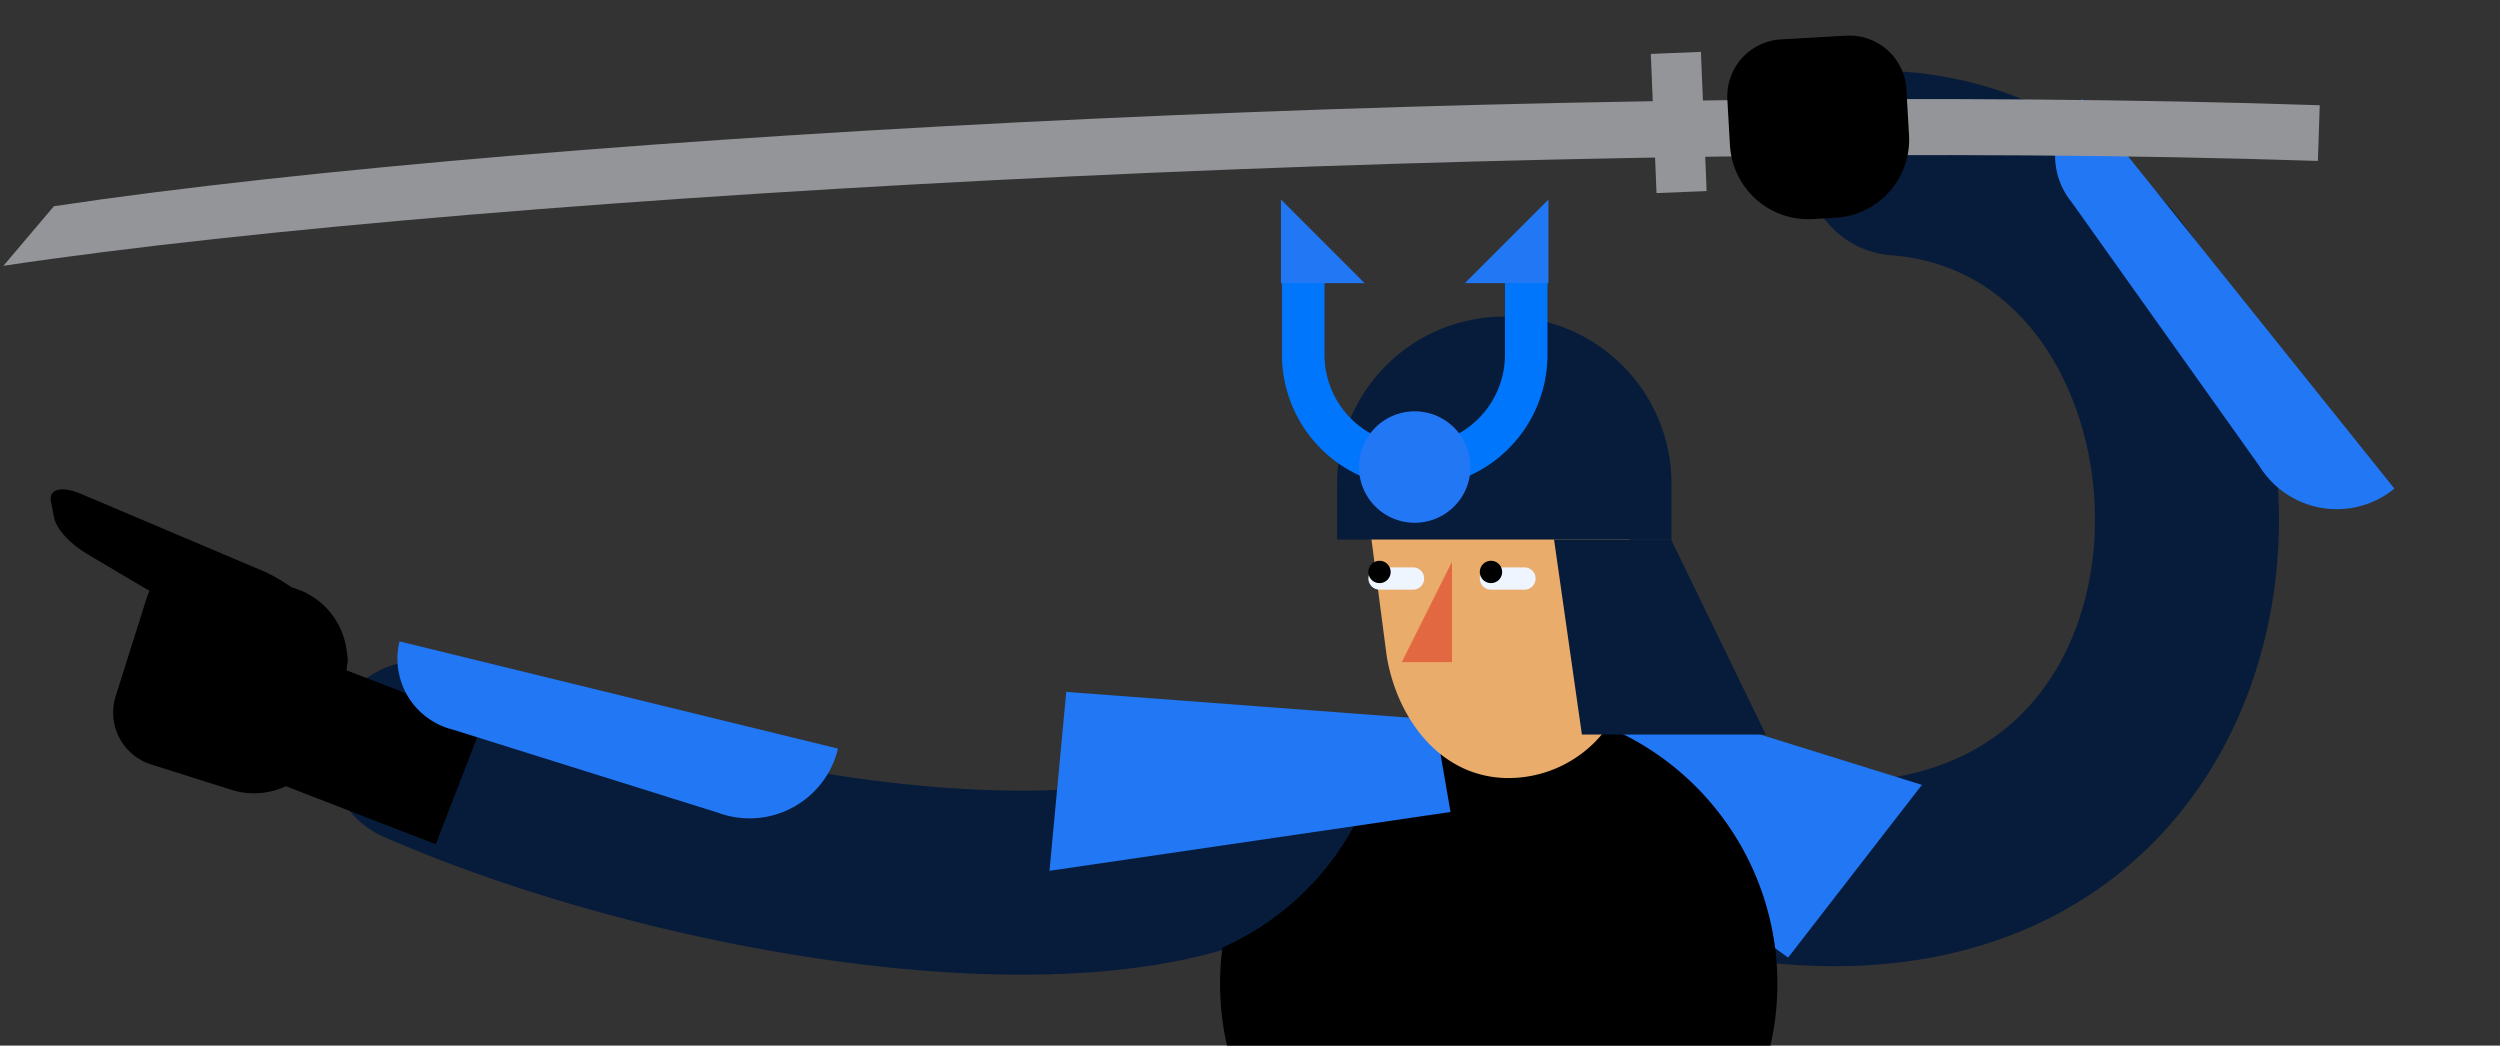
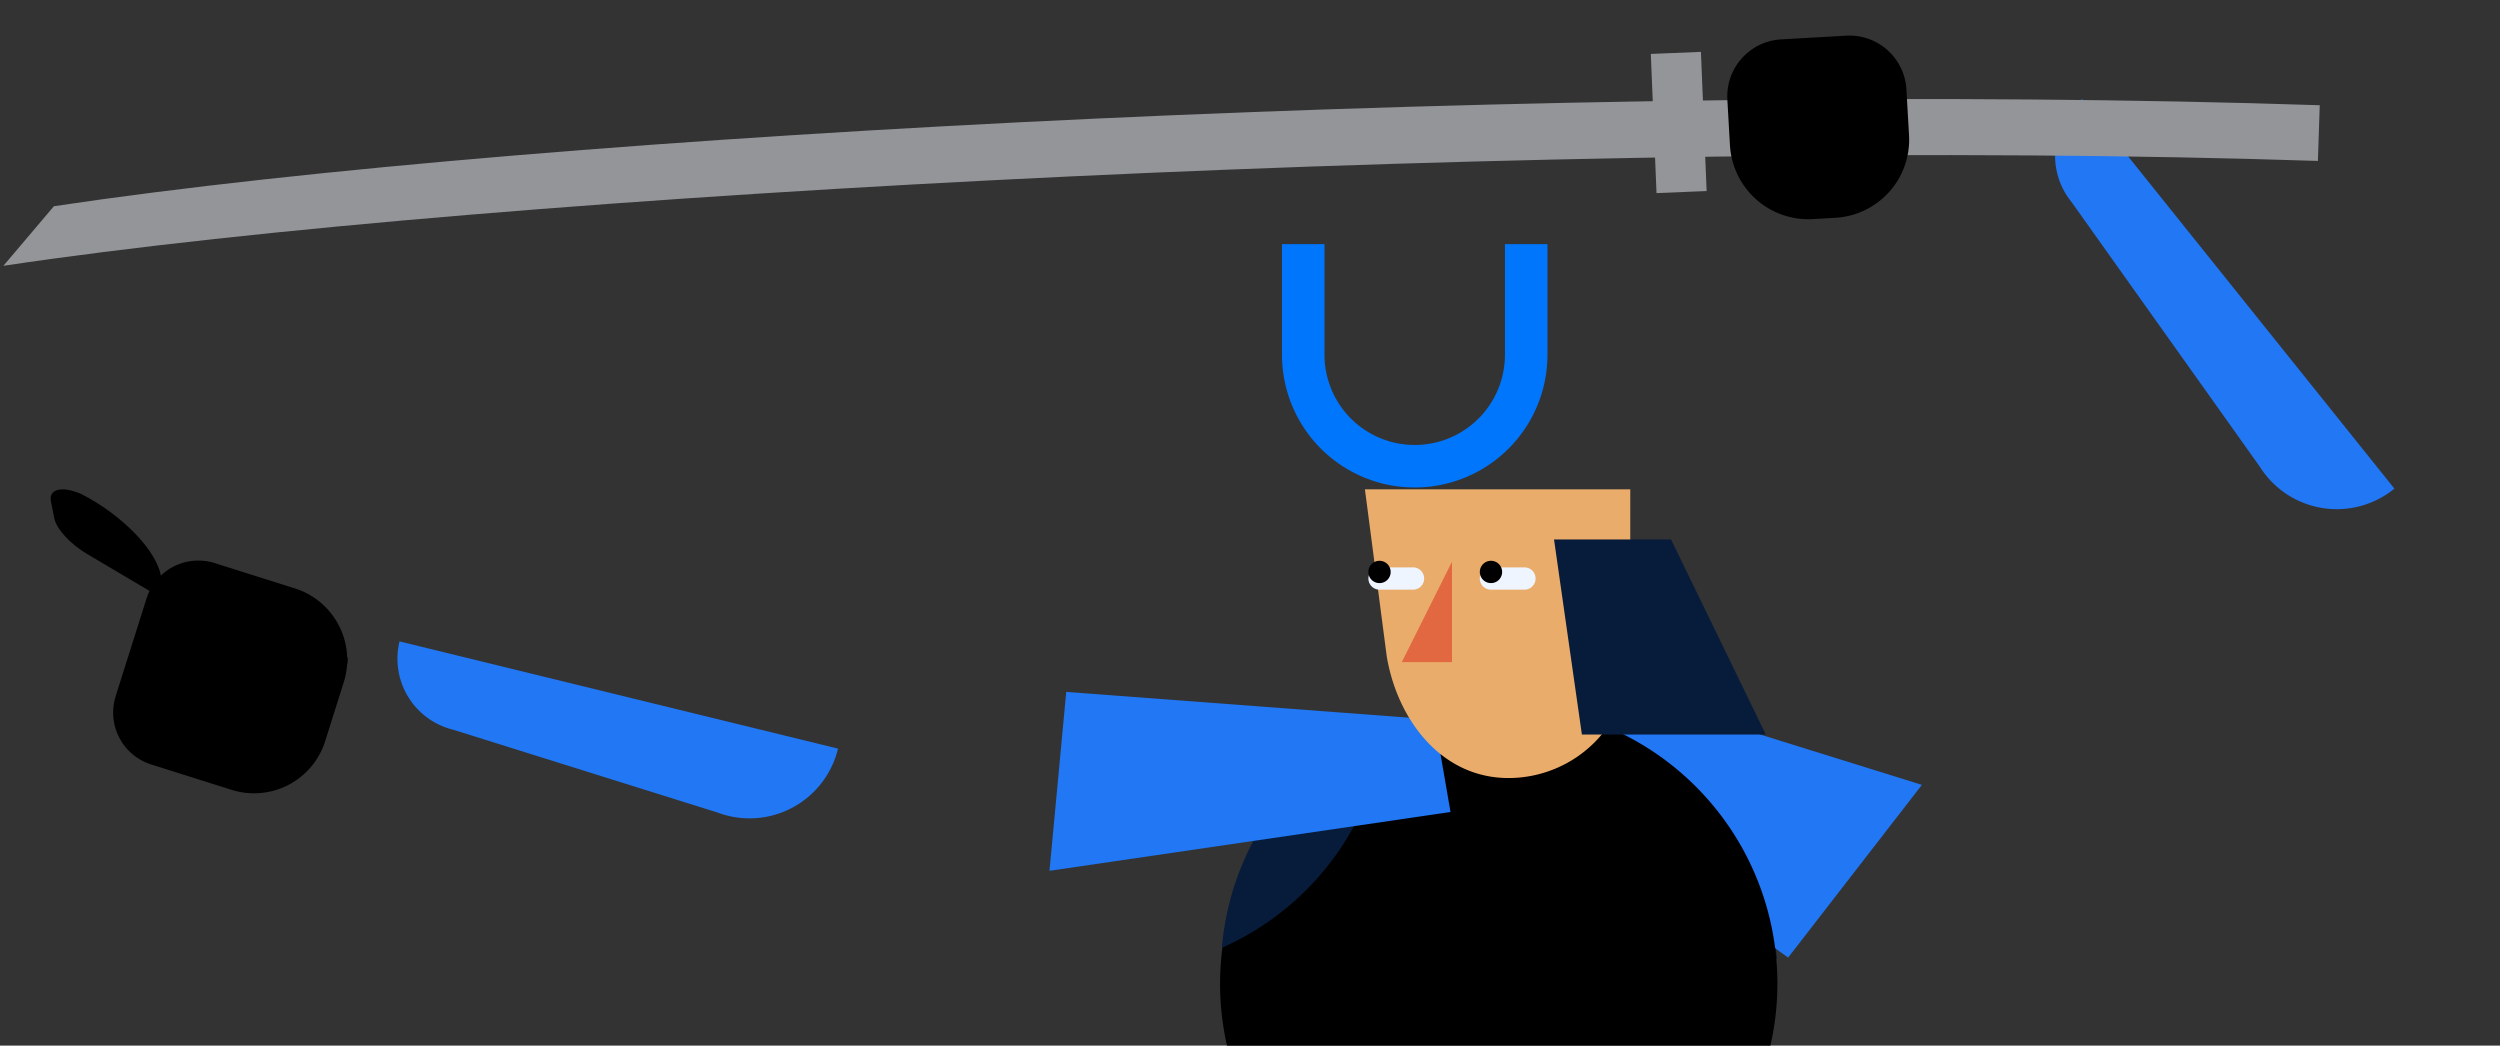
<svg xmlns="http://www.w3.org/2000/svg" viewBox="0 0 381.033 159.36" width="381.033" height="159.36">
  <rect x="0" y="0" width="381.033" height="159.36" fill="#333333" stroke="none" />
  <defs>
    <clipPath id="a">
      <path fill="none" d="M0 .001h381.033v159.36H0z" />
    </clipPath>
    <style>
      .d{fill:#071b3a}.e{fill:#2177f4}.g{fill:#939598}.j{fill:#eef5ff}
    </style>
  </defs>
  <g clip-path="url(#a)" transform="translate(0 -.001)">
-     <path fill="none" stroke="#071b3a" stroke-linecap="round" stroke-miterlimit="10" stroke-width="28.046px" d="M197.6 123.192c-21.071 20.658-90.57 10.241-133.473-8.48m184.626 13.247c103.357 32.859 105.9-97.95 40.5-103.046" />
    <path d="M245.683 110.89a42.483 42.483 0 0 1 25.154 35.24 42.486 42.486 0 0 1-25.154-35.24" class="d" />
    <path d="m232.614 117.073 39.918 28.878 20.39-26.325-38.219-11.9Z" class="e" />
    <path d="M185.957 149.963a42.471 42.471 0 1 1 83.9 9.295L262.4 226.41a33.981 33.981 0 0 1-67.952 1.132q-.009-.567 0-1.132l-7.461-67.152a42.553 42.553 0 0 1-1.033-9.295" />
    <path d="M211.379 109.221a42.483 42.483 0 0 1-25.154 35.24 42.483 42.483 0 0 1 25.154-35.24" class="d" />
-     <path fill="none" stroke="#000" stroke-miterlimit="10" stroke-width="19.816px" d="m69.993 119.428-28.406-10.982" />
-     <path d="M52.974 100.212c.324 3.874-4.614 4.4-11.03 1.171h-.006L13.286 84.444C10.679 82.9 8.6 80.628 8.265 78.951l-.5-2.5c-.382-1.913 1.616-2.435 4.553-1.189l28.4 12.034c6.445 3.244 11.932 9.028 12.256 12.919" />
+     <path d="M52.974 100.212c.324 3.874-4.614 4.4-11.03 1.171h-.006L13.286 84.444C10.679 82.9 8.6 80.628 8.265 78.951l-.5-2.5c-.382-1.913 1.616-2.435 4.553-1.189c6.445 3.244 11.932 9.028 12.256 12.919" />
    <path d="m221.079 123.761-61.125 8.963 2.556-27.271 56.134 4.222Zm-93.353-9.661a13.867 13.867 0 0 1-18.4 9.73L69.07 111.221a11.139 11.139 0 0 1-8.176-13.466Zm237.213-39.629a13.869 13.869 0 0 1-20.54-3.377l-28.687-40.326a11.141 11.141 0 0 1 1.633-15.672Z" class="e" />
    <path d="M8.216 31.432c75.817-11.383 232.97-19.116 345.342-15.392l-.281 8.489C241.4 20.821 75.848 29.2.518 40.514Z" class="g" />
    <path d="m251.606 8.22 7.637-.313.869 21.213-7.637.313z" class="g" />
    <path d="m276.3 33.393 3.44-.2a11.92 11.92 0 0 0 11.222-12.579l-.4-6.991a8.7 8.7 0 0 0-9.177-8.185l-9.927.566a8.7 8.7 0 0 0-8.186 9.177l.395 6.94A11.97 11.97 0 0 0 276.3 33.393" />
    <path fill="#e9ac6a" d="M208.031 74.583h40.445l-.01 25.477a18.555 18.555 0 0 1-18.555 18.523c-10.248 0-16.945-8.915-18.556-18.555Z" />
-     <path d="M229.271 48.251a25.486 25.486 0 0 1 25.486 25.486v8.5h-50.965v-8.5a25.485 25.485 0 0 1 25.485-25.486" class="d" />
    <path fill="none" stroke="#0076fd" stroke-miterlimit="10" stroke-width="6.479px" d="M198.632 37.209V54.2a16.991 16.991 0 0 0 33.981 0V37.209" />
-     <path d="M207.126 71.186a8.495 8.495 0 1 0 8.495-8.495 8.495 8.495 0 0 0-8.495 8.495m-11.89-40.772 12.741 12.741h-12.741Zm40.769 0-12.741 12.741h12.741Z" class="e" />
    <path d="M227.243 86.475h5.1a1.7 1.7 0 0 1 0 3.4h-5.1a1.7 1.7 0 1 1-.008-3.4Z" class="j" />
    <path d="M225.546 87.174a1.7 1.7 0 1 0 1.7-1.7 1.7 1.7 0 0 0-1.7 1.7" />
    <path d="M210.255 86.475h5.1a1.7 1.7 0 0 1 .009 3.4h-5.1a1.7 1.7 0 0 1 0-3.4" class="j" />
    <path d="M208.555 87.174a1.7 1.7 0 1 0 1.7-1.7 1.7 1.7 0 0 0-1.7 1.7" />
    <path fill="#e26841" d="m221.3 85.625-7.645 15.289h7.645Z" />
    <path d="m236.855 82.227 4.247 29.729h28.031l-14.44-29.729Z" class="d" />
    <path d="m17.629 106.108 4.7-14.878a8.289 8.289 0 0 1 10.4-5.405l12.214 3.856A11.413 11.413 0 0 1 52.389 104l-2.829 8.964a11.366 11.366 0 0 1-14.26 7.42l-12.259-3.87a8.291 8.291 0 0 1-5.409-10.4" />
  </g>
</svg>